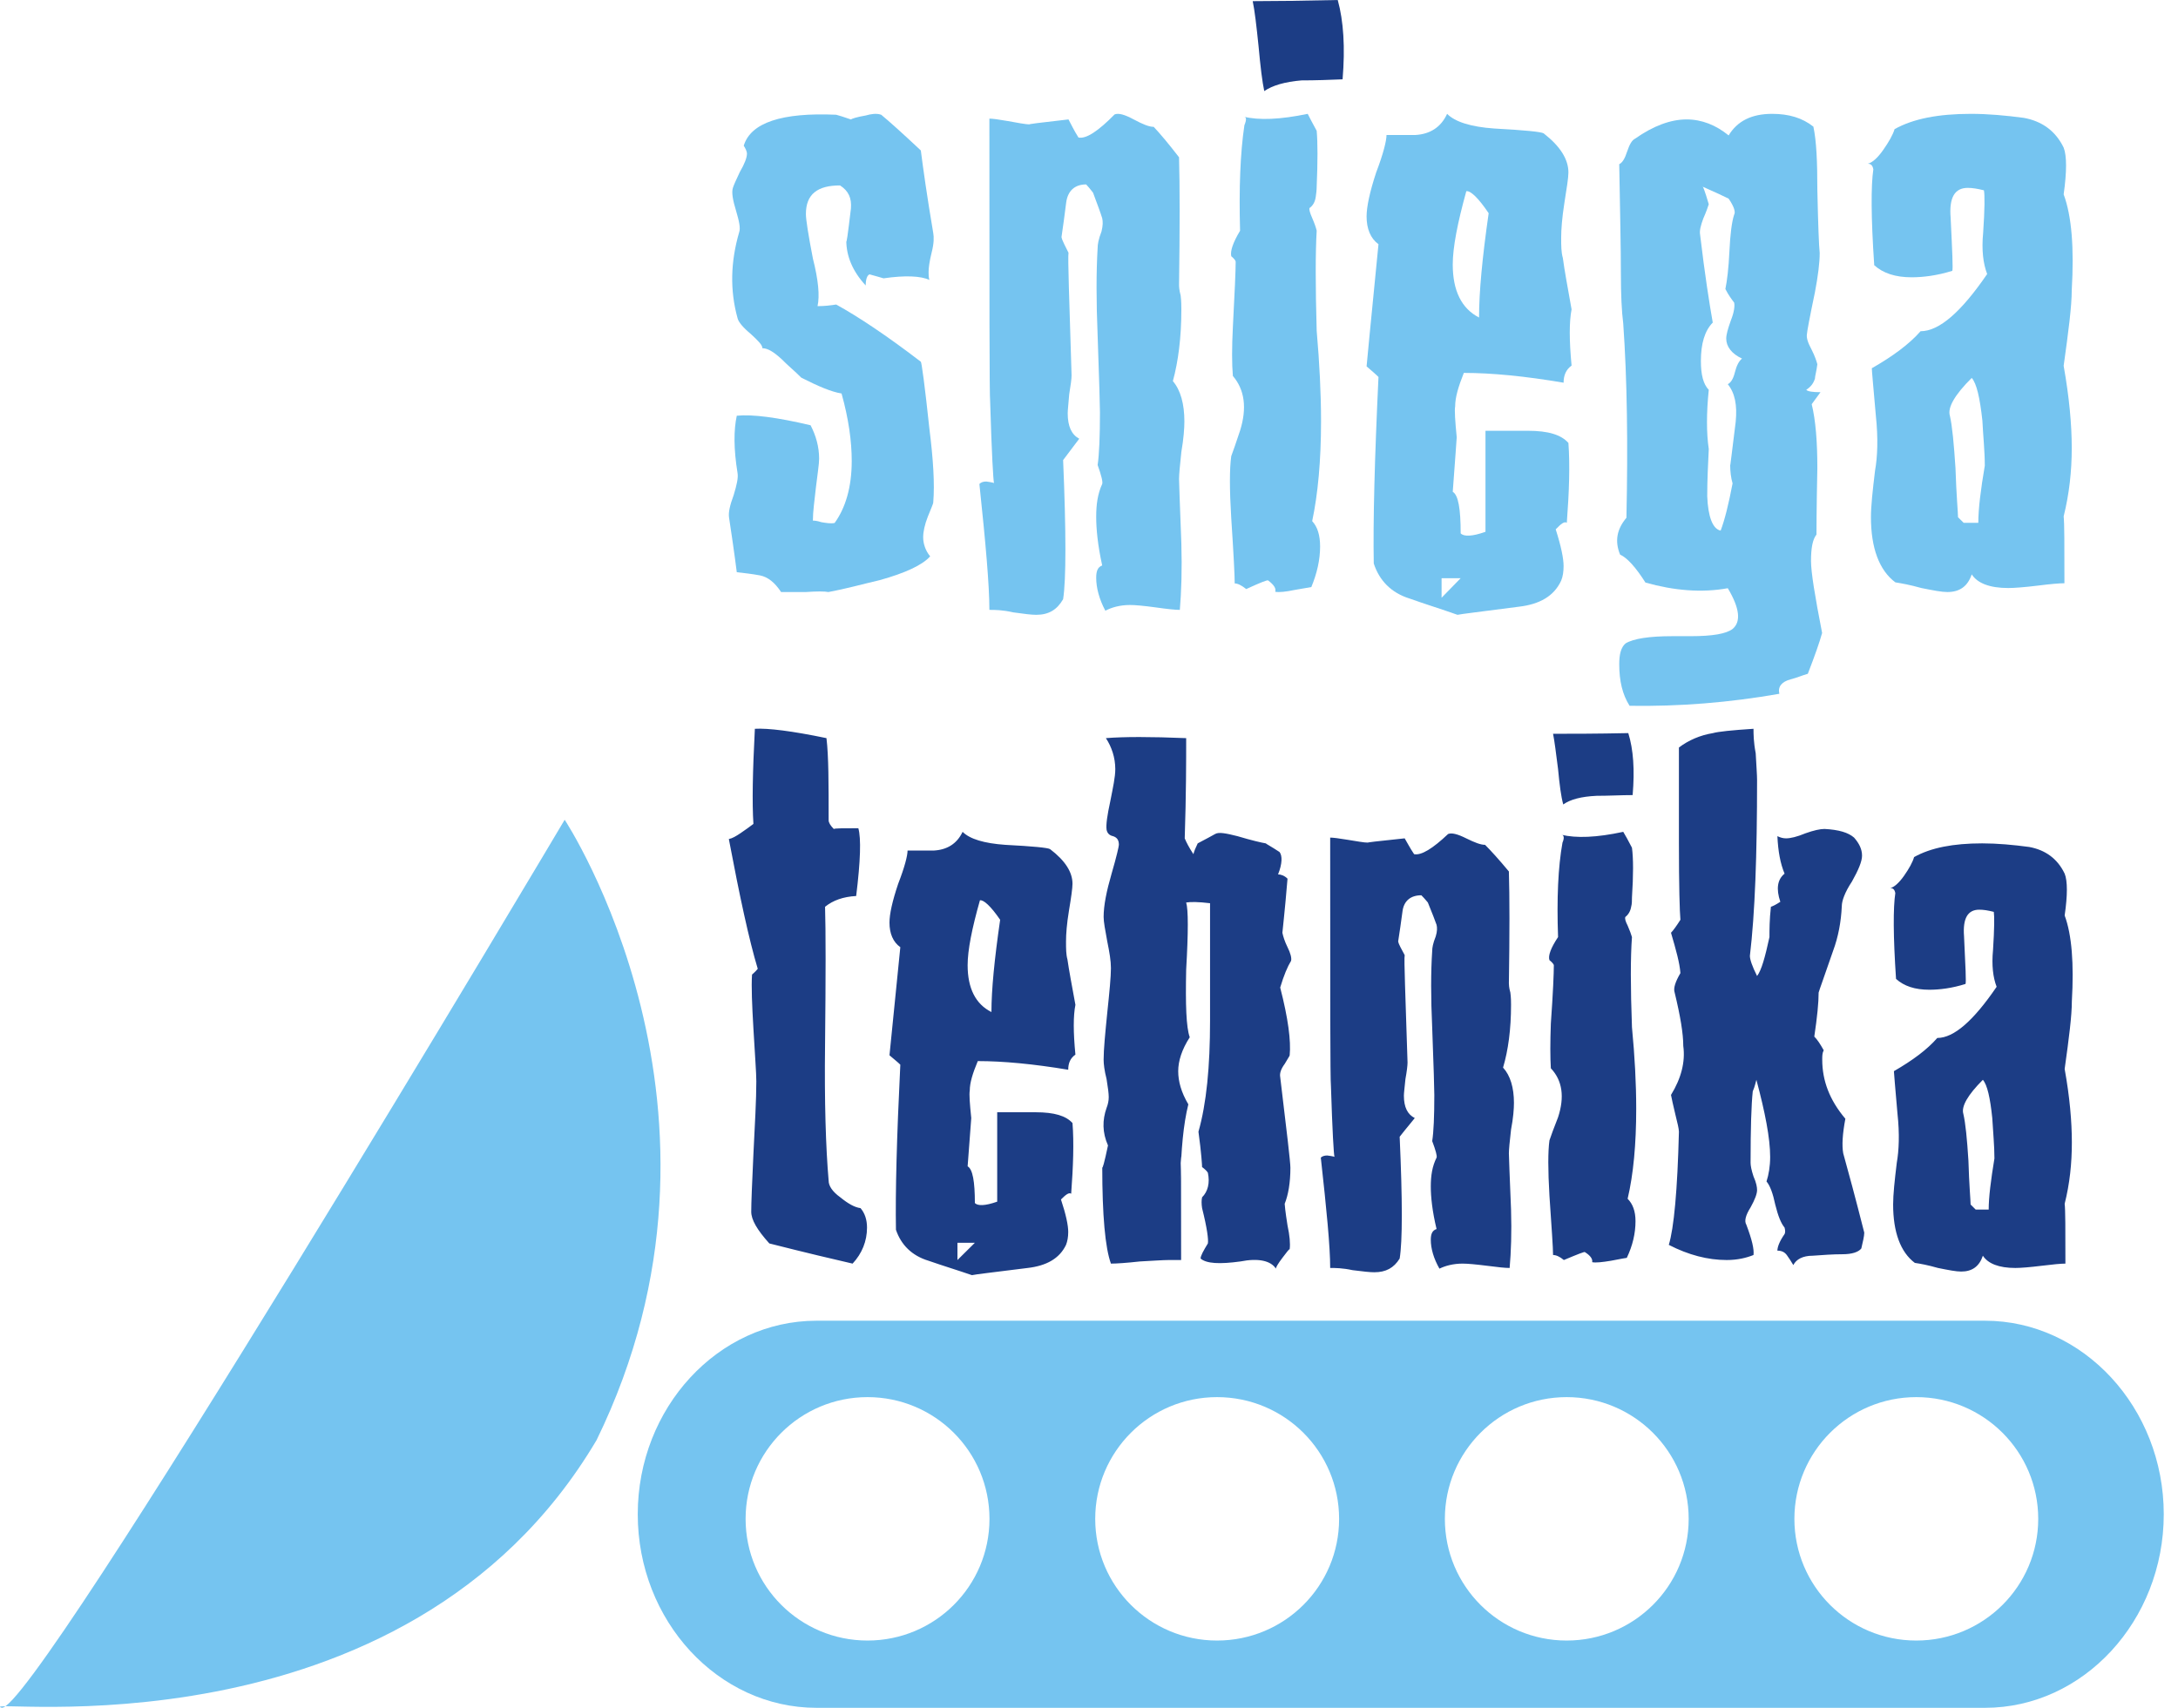
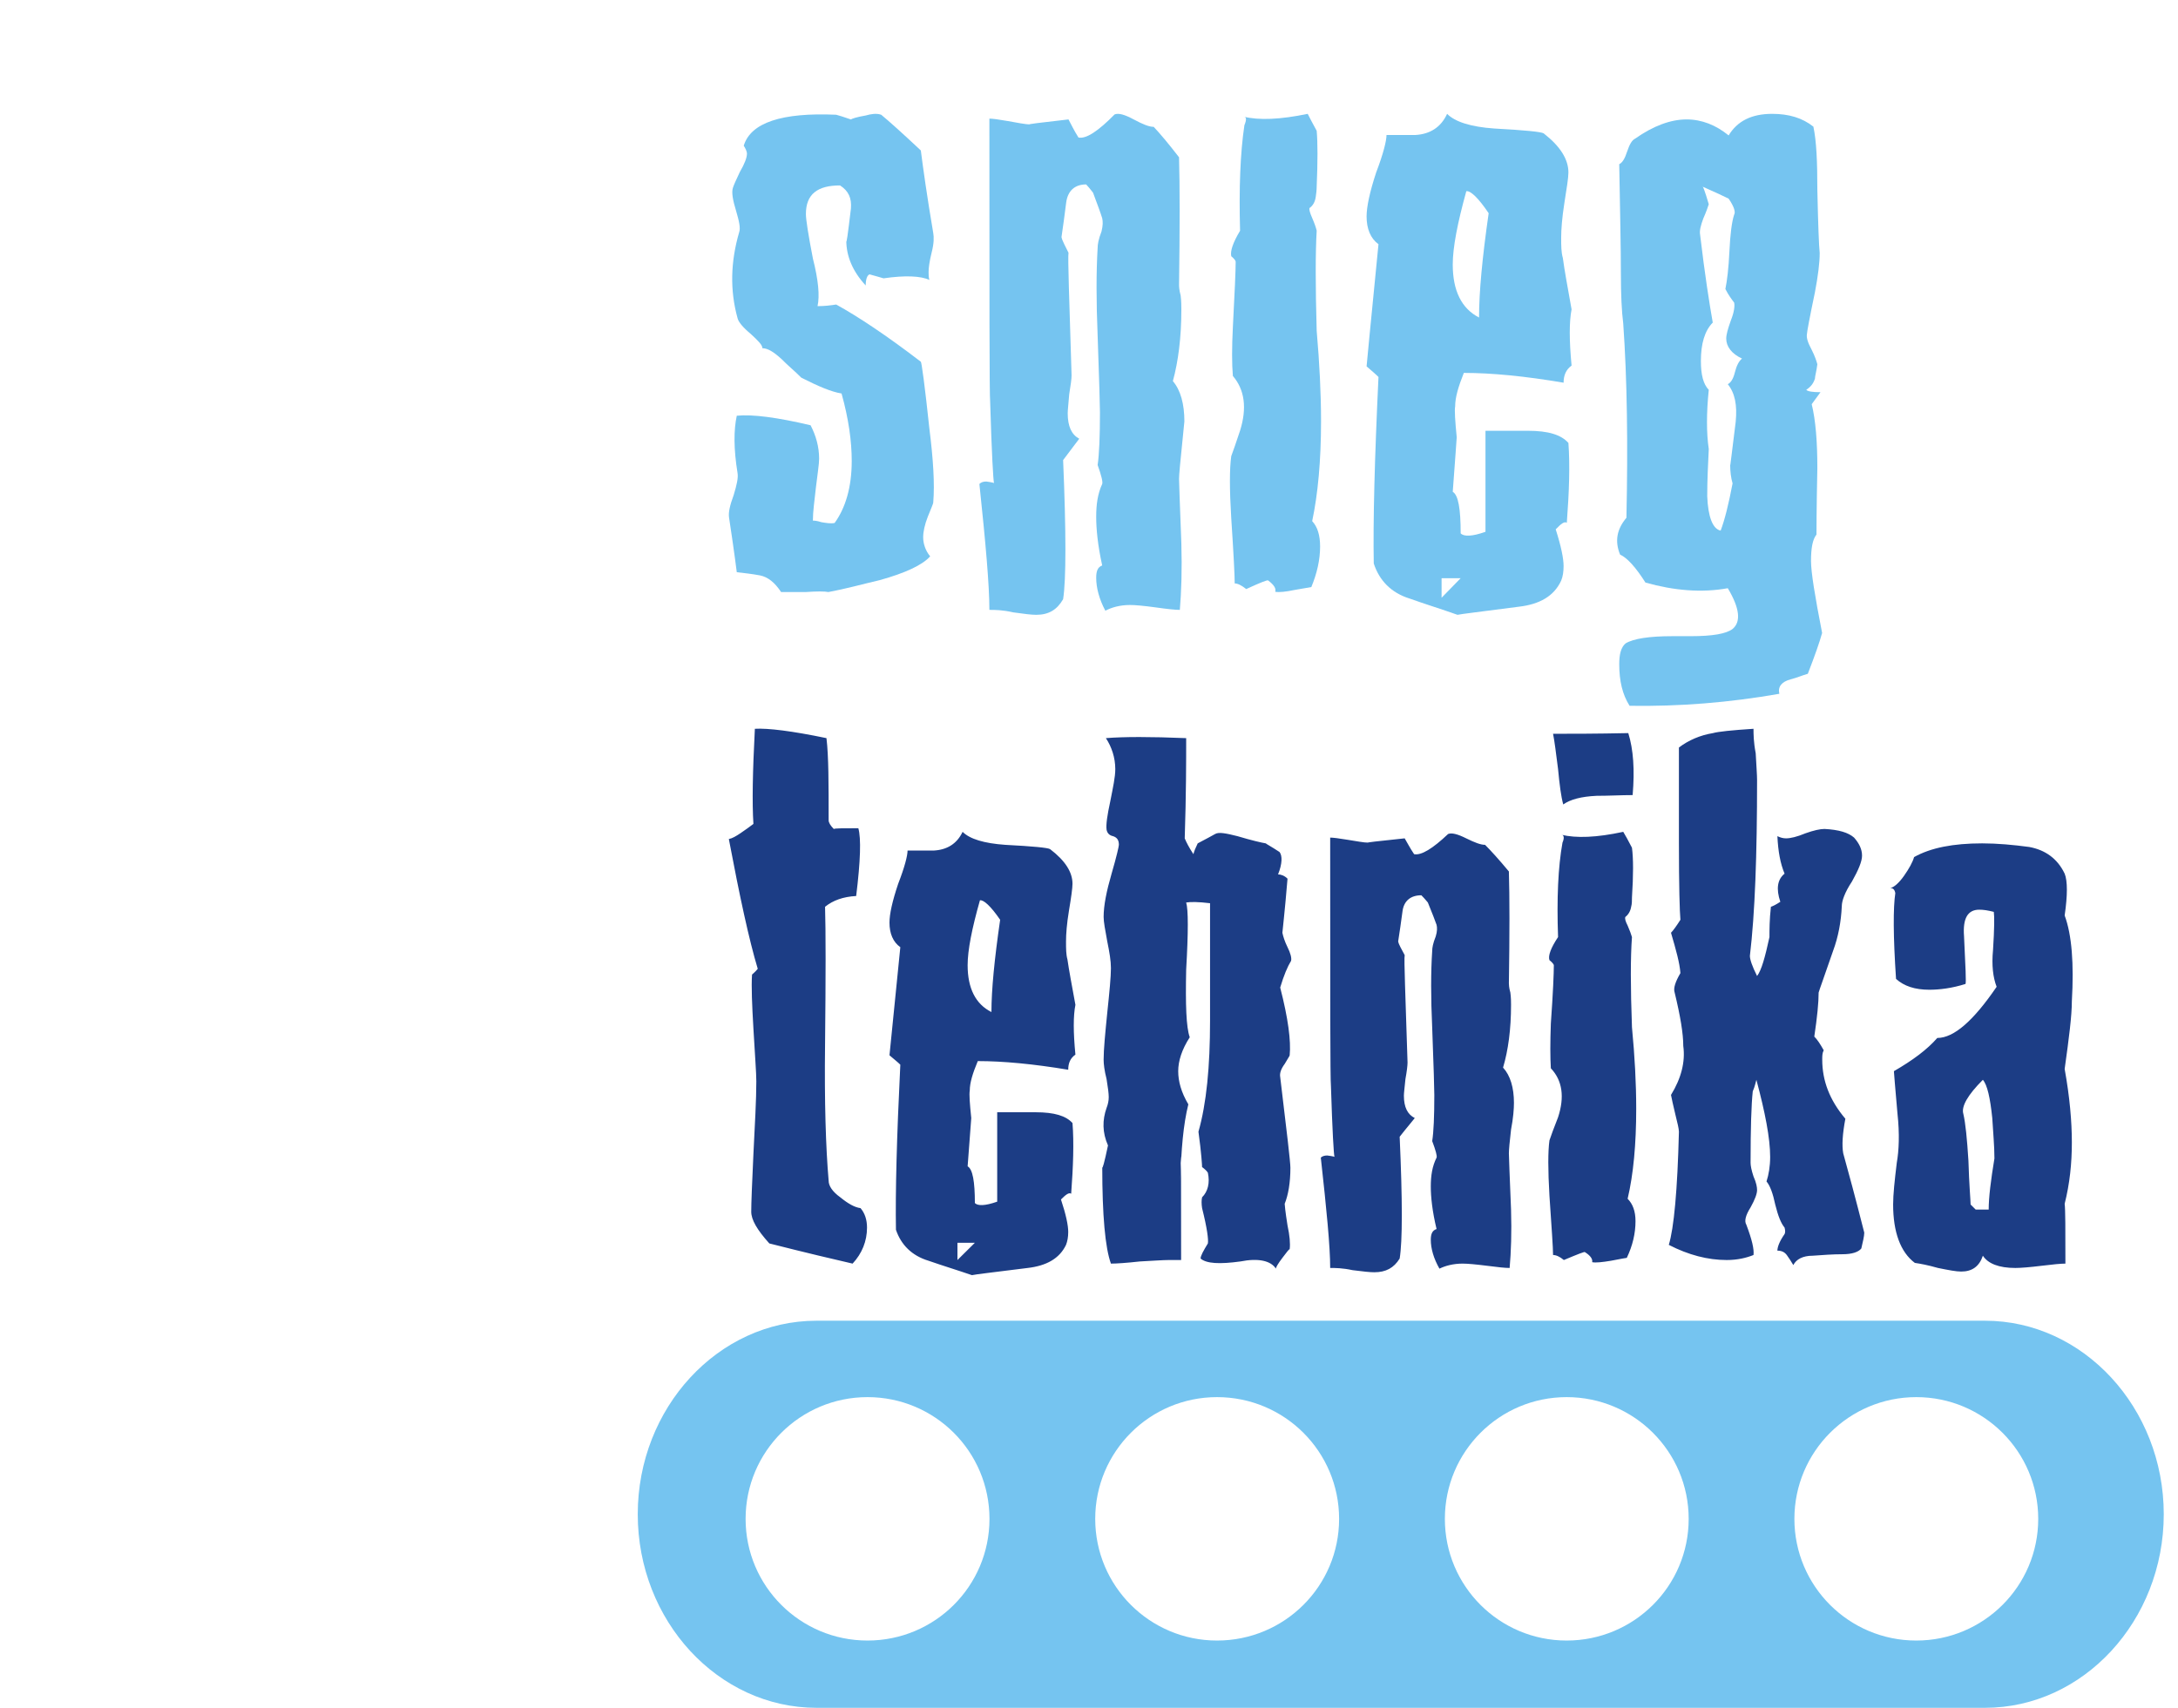
<svg xmlns="http://www.w3.org/2000/svg" width="102px" height="80px" viewBox="0 0 102 80" version="1.1">
  <title>sniega-teh-logo2</title>
  <desc>Created with Sketch.</desc>
  <defs />
  <g id="Symbols" stroke="none" stroke-width="1" fill="none" fill-rule="evenodd">
    <g id="Sniega-tehnika-vertical-menu" transform="translate(-82, -52)">
      <g id="sniega-teh-logo2">
        <g transform="translate(0, 15)">
          <g id="sniega-tehnika-logo" transform="translate(82, 37)">
            <path d="M38.238,61.867 L92.96,61.867 C97.564,61.867 101.333,65.948 101.333,70.932 C101.333,75.924 97.564,80 92.96,80 L38.238,80 C33.632,80 29.867,75.924 29.867,70.932 C29.867,65.948 33.632,61.867 38.238,61.867 M40.627,65.446 C43.786,65.446 46.339,67.999 46.339,71.15 C46.339,74.299 43.786,76.849 40.627,76.849 C37.476,76.849 34.918,74.299 34.918,71.15 C34.918,67.999 37.476,65.446 40.627,65.446 M56.996,65.446 C60.159,65.446 62.713,67.999 62.713,71.15 C62.713,74.299 60.159,76.849 56.996,76.849 C53.845,76.849 51.291,74.299 51.291,71.15 C51.291,67.999 53.845,65.446 56.996,65.446 M73.37,65.446 C76.525,65.446 79.084,67.999 79.084,71.15 C79.084,74.299 76.525,76.849 73.37,76.849 C70.219,76.849 67.666,74.299 67.666,71.15 C67.666,67.999 70.219,65.446 73.37,65.446 M89.743,65.446 C92.898,65.446 95.454,67.999 95.454,71.15 C95.454,74.299 92.898,76.849 89.743,76.849 C86.59,76.849 84.035,74.299 84.035,71.15 C84.035,67.999 86.59,65.446 89.743,65.446" id="Fill-4" fill="#75C4F0" />
-             <path d="M0.066,79.995 C1.441,80.519 26.445,38.4 26.445,38.4 C26.445,38.4 35.458,52.061 27.939,67.459 C18.936,82.675 -1.306,79.471 0.066,79.995" id="Fill-6" fill="#75C4F0" />
            <path d="M43.706,23.531 C43.706,23.605 43.598,23.828 43.452,24.201 C43.306,24.573 43.234,24.905 43.234,25.168 C43.234,25.466 43.342,25.799 43.562,26.06 C43.198,26.47 42.398,26.842 41.198,27.176 C40.395,27.363 39.597,27.586 38.798,27.733 C38.618,27.697 38.248,27.697 37.742,27.733 L36.58,27.733 C36.286,27.287 35.964,27.028 35.593,26.954 C35.196,26.88 34.831,26.842 34.505,26.804 C34.505,26.804 34.397,25.913 34.142,24.238 C34.108,24.014 34.178,23.678 34.358,23.196 C34.505,22.711 34.581,22.378 34.54,22.154 C34.358,21.038 34.358,20.144 34.505,19.474 C35.235,19.401 36.396,19.55 37.961,19.921 C38.212,20.405 38.361,20.927 38.361,21.484 C38.361,21.745 38.287,22.191 38.212,22.824 C38.142,23.456 38.069,23.976 38.069,24.387 C38.106,24.387 38.248,24.387 38.468,24.461 C38.69,24.498 38.907,24.536 39.087,24.498 C39.597,23.792 39.888,22.824 39.888,21.596 C39.888,20.666 39.743,19.624 39.412,18.433 C38.944,18.359 38.324,18.097 37.526,17.691 C37.233,17.393 36.907,17.132 36.614,16.832 C36.251,16.498 35.964,16.312 35.705,16.312 C35.705,16.163 35.523,15.978 35.159,15.642 C34.799,15.343 34.581,15.084 34.54,14.9 C34.178,13.595 34.215,12.256 34.616,10.881 C34.687,10.696 34.616,10.36 34.472,9.877 C34.324,9.391 34.251,9.018 34.324,8.796 C34.358,8.686 34.472,8.423 34.65,8.052 C34.869,7.681 34.981,7.383 34.981,7.197 C34.981,7.085 34.903,6.937 34.831,6.825 C35.159,5.745 36.614,5.262 39.16,5.375 C39.306,5.41 39.526,5.486 39.851,5.596 C39.888,5.561 40.105,5.486 40.543,5.41 C40.797,5.337 41.05,5.299 41.268,5.375 C41.631,5.673 42.253,6.23 43.124,7.048 C43.234,7.904 43.415,9.206 43.706,10.916 C43.741,11.103 43.741,11.401 43.635,11.811 C43.524,12.256 43.488,12.554 43.488,12.74 C43.488,12.852 43.488,13.001 43.524,13.112 C43.124,12.926 42.398,12.89 41.378,13.038 C41.235,13.001 41.015,12.926 40.723,12.852 C40.614,12.89 40.543,13.076 40.543,13.373 C39.925,12.704 39.633,11.996 39.633,11.252 C39.633,11.512 39.705,10.993 39.851,9.764 C39.888,9.281 39.743,8.945 39.341,8.686 C38.287,8.686 37.742,9.094 37.742,10.025 C37.742,10.285 37.853,10.993 38.069,12.107 C38.324,13.112 38.395,13.858 38.287,14.341 C38.618,14.341 38.907,14.304 39.16,14.265 C40.178,14.825 41.524,15.717 43.124,16.945 C43.162,16.983 43.306,18.023 43.524,20.07 C43.706,21.522 43.778,22.674 43.706,23.531" id="Fill-8" fill="#75C4F0" />
-             <path d="M55.325,14.501 C55.325,15.809 55.181,16.927 54.928,17.853 C55.292,18.277 55.467,18.933 55.467,19.741 C55.467,20.05 55.433,20.552 55.325,21.17 C55.254,21.824 55.217,22.246 55.217,22.44 C55.217,22.593 55.254,23.597 55.325,25.447 C55.361,26.68 55.325,27.721 55.254,28.569 C55.039,28.569 54.678,28.531 54.14,28.455 C53.561,28.376 53.167,28.34 52.915,28.34 C52.45,28.34 52.053,28.455 51.766,28.608 C51.477,28.069 51.337,27.529 51.337,27.067 C51.337,26.759 51.405,26.564 51.618,26.488 C51.405,25.523 51.337,24.754 51.337,24.214 C51.337,23.636 51.405,23.133 51.618,22.672 C51.654,22.593 51.587,22.288 51.405,21.784 C51.477,21.285 51.513,20.474 51.513,19.317 C51.513,19.009 51.477,17.814 51.405,15.734 C51.337,14.113 51.337,12.726 51.405,11.607 C51.405,11.455 51.439,11.223 51.587,10.838 C51.654,10.567 51.654,10.374 51.618,10.221 C51.548,9.99 51.405,9.604 51.189,9.025 C51.153,8.986 51.048,8.833 50.866,8.639 C50.325,8.639 50.003,8.947 49.931,9.489 C49.858,10.065 49.788,10.605 49.712,11.107 C49.752,11.3 49.895,11.532 50.04,11.839 C50.003,12.071 50.073,13.961 50.184,17.584 C50.184,17.738 50.145,18.046 50.073,18.471 C50.04,18.894 50.003,19.202 50.003,19.356 C50.003,19.974 50.184,20.359 50.543,20.552 C50.435,20.705 50.184,21.015 49.788,21.553 C49.931,24.947 49.931,27.143 49.788,28.069 C49.501,28.569 49.105,28.8 48.53,28.8 C48.312,28.8 47.991,28.762 47.45,28.685 C46.949,28.569 46.588,28.569 46.335,28.569 C46.335,27.414 46.16,25.447 45.867,22.672 C45.94,22.593 46.047,22.556 46.19,22.556 C46.479,22.593 46.588,22.633 46.552,22.633 C46.517,22.518 46.443,21.247 46.372,18.856 C46.335,18.471 46.335,14.036 46.335,5.557 C46.479,5.557 46.767,5.594 47.2,5.671 C47.665,5.749 47.991,5.826 48.242,5.826 C48.062,5.826 48.672,5.749 50.04,5.594 C50.145,5.788 50.289,6.097 50.507,6.442 C50.866,6.519 51.439,6.134 52.197,5.362 C52.379,5.285 52.663,5.362 53.093,5.594 C53.527,5.826 53.815,5.942 54.03,5.942 C54.32,6.25 54.711,6.712 55.217,7.368 C55.254,8.717 55.254,10.721 55.217,13.344 C55.217,13.381 55.217,13.573 55.292,13.843 C55.325,14.113 55.325,14.344 55.325,14.501" id="Fill-10" fill="#75C4F0" />
+             <path d="M55.325,14.501 C55.325,15.809 55.181,16.927 54.928,17.853 C55.292,18.277 55.467,18.933 55.467,19.741 C55.254,21.824 55.217,22.246 55.217,22.44 C55.217,22.593 55.254,23.597 55.325,25.447 C55.361,26.68 55.325,27.721 55.254,28.569 C55.039,28.569 54.678,28.531 54.14,28.455 C53.561,28.376 53.167,28.34 52.915,28.34 C52.45,28.34 52.053,28.455 51.766,28.608 C51.477,28.069 51.337,27.529 51.337,27.067 C51.337,26.759 51.405,26.564 51.618,26.488 C51.405,25.523 51.337,24.754 51.337,24.214 C51.337,23.636 51.405,23.133 51.618,22.672 C51.654,22.593 51.587,22.288 51.405,21.784 C51.477,21.285 51.513,20.474 51.513,19.317 C51.513,19.009 51.477,17.814 51.405,15.734 C51.337,14.113 51.337,12.726 51.405,11.607 C51.405,11.455 51.439,11.223 51.587,10.838 C51.654,10.567 51.654,10.374 51.618,10.221 C51.548,9.99 51.405,9.604 51.189,9.025 C51.153,8.986 51.048,8.833 50.866,8.639 C50.325,8.639 50.003,8.947 49.931,9.489 C49.858,10.065 49.788,10.605 49.712,11.107 C49.752,11.3 49.895,11.532 50.04,11.839 C50.003,12.071 50.073,13.961 50.184,17.584 C50.184,17.738 50.145,18.046 50.073,18.471 C50.04,18.894 50.003,19.202 50.003,19.356 C50.003,19.974 50.184,20.359 50.543,20.552 C50.435,20.705 50.184,21.015 49.788,21.553 C49.931,24.947 49.931,27.143 49.788,28.069 C49.501,28.569 49.105,28.8 48.53,28.8 C48.312,28.8 47.991,28.762 47.45,28.685 C46.949,28.569 46.588,28.569 46.335,28.569 C46.335,27.414 46.16,25.447 45.867,22.672 C45.94,22.593 46.047,22.556 46.19,22.556 C46.479,22.593 46.588,22.633 46.552,22.633 C46.517,22.518 46.443,21.247 46.372,18.856 C46.335,18.471 46.335,14.036 46.335,5.557 C46.479,5.557 46.767,5.594 47.2,5.671 C47.665,5.749 47.991,5.826 48.242,5.826 C48.062,5.826 48.672,5.749 50.04,5.594 C50.145,5.788 50.289,6.097 50.507,6.442 C50.866,6.519 51.439,6.134 52.197,5.362 C52.379,5.285 52.663,5.362 53.093,5.594 C53.527,5.826 53.815,5.942 54.03,5.942 C54.32,6.25 54.711,6.712 55.217,7.368 C55.254,8.717 55.254,10.721 55.217,13.344 C55.217,13.381 55.217,13.573 55.292,13.843 C55.325,14.113 55.325,14.344 55.325,14.501" id="Fill-10" fill="#75C4F0" />
            <path d="M61.663,15.494 C61.795,17.016 61.867,18.434 61.867,19.726 C61.867,21.584 61.72,23.146 61.452,24.412 C61.7,24.677 61.823,25.07 61.823,25.599 C61.823,26.219 61.681,26.85 61.412,27.5 C61.412,27.5 61.15,27.546 60.626,27.636 C60.216,27.721 59.915,27.754 59.72,27.721 C59.773,27.572 59.664,27.396 59.389,27.19 C59.363,27.156 59.018,27.293 58.363,27.593 C58.138,27.416 57.964,27.33 57.824,27.33 C57.824,26.968 57.773,25.96 57.662,24.279 C57.579,22.923 57.579,21.953 57.662,21.367 C57.738,21.157 57.883,20.761 58.075,20.172 C58.406,19.112 58.289,18.255 57.738,17.612 C57.689,17.048 57.689,16.287 57.738,15.315 C57.824,13.697 57.869,12.677 57.869,12.262 C57.869,12.208 57.797,12.116 57.662,12.002 C57.61,11.762 57.738,11.37 58.075,10.809 C58.02,8.804 58.085,7.155 58.278,5.864 C58.388,5.601 58.375,5.463 58.236,5.463 C58.953,5.643 59.955,5.601 61.242,5.333 C61.327,5.503 61.47,5.774 61.663,6.128 C61.713,6.687 61.713,7.553 61.663,8.735 C61.663,8.909 61.64,9.072 61.62,9.215 C61.587,9.456 61.491,9.628 61.327,9.746 C61.303,9.805 61.342,9.963 61.452,10.211 C61.561,10.461 61.63,10.663 61.663,10.805 C61.603,11.839 61.603,13.4 61.663,15.494" id="Fill-12" fill="#75C4F0" />
            <path d="M69.717,9.988 C69.232,9.264 68.859,8.921 68.67,8.957 C68.258,10.446 68.035,11.59 68.035,12.392 C68.035,13.613 68.445,14.453 69.267,14.874 C69.267,13.691 69.415,12.088 69.717,9.988 M68.406,27.085 L67.512,27.085 L67.512,28.001 C67.733,27.772 68.035,27.466 68.406,27.085 M73.6,14.493 C73.487,15.064 73.487,15.943 73.6,17.125 C73.339,17.315 73.226,17.583 73.226,17.927 C71.434,17.621 69.863,17.468 68.554,17.468 C68.297,18.116 68.148,18.613 68.148,19.033 C68.111,19.223 68.148,19.719 68.221,20.484 C68.221,20.598 68.148,21.437 68.035,23.038 C68.297,23.192 68.406,23.841 68.406,24.985 C68.554,25.138 68.932,25.138 69.568,24.911 L69.568,22.621 L69.568,20.179 L71.548,20.179 C72.519,20.179 73.113,20.368 73.452,20.749 C73.529,21.781 73.487,23.038 73.377,24.489 C73.265,24.413 73.113,24.529 72.857,24.796 C73.113,25.597 73.226,26.168 73.226,26.512 C73.226,26.779 73.192,27.008 73.113,27.198 C72.778,27.925 72.106,28.306 71.135,28.42 C69.377,28.649 68.406,28.765 68.258,28.8 C67.512,28.535 66.763,28.306 66.017,28.039 C65.156,27.772 64.598,27.198 64.336,26.396 C64.3,24.413 64.375,21.513 64.557,17.66 C64.448,17.546 64.264,17.391 64,17.162 C64,17.125 64.185,15.217 64.557,11.439 C64.185,11.171 64,10.713 64,10.141 C64,9.684 64.148,8.995 64.448,8.08 C64.784,7.202 64.933,6.592 64.933,6.324 L66.28,6.324 C66.95,6.286 67.473,5.981 67.771,5.333 C68.148,5.714 68.895,5.944 69.978,6.02 C71.394,6.097 72.181,6.173 72.294,6.248 C73.078,6.859 73.452,7.469 73.452,8.08 C73.452,8.309 73.377,8.805 73.265,9.493 C73.152,10.217 73.113,10.751 73.113,11.132 C73.113,11.514 73.113,11.821 73.192,12.088 C73.265,12.661 73.418,13.461 73.6,14.493" id="Fill-14" fill="#75C4F0" />
            <path d="M81.583,16.798 C81.102,16.574 80.843,16.237 80.843,15.863 C80.843,15.674 80.916,15.412 81.063,15.001 C81.214,14.625 81.249,14.326 81.214,14.175 C81.102,14.025 80.955,13.839 80.803,13.538 C80.881,13.165 80.955,12.564 80.992,11.776 C81.028,10.992 81.102,10.391 81.214,10.054 C81.286,9.94 81.214,9.679 80.955,9.305 C80.731,9.192 80.325,9.003 79.731,8.742 C79.731,8.668 79.84,8.929 80.025,9.568 C79.991,9.679 79.914,9.905 79.767,10.24 C79.656,10.541 79.582,10.803 79.619,10.992 C79.84,12.864 80.059,14.251 80.212,15.111 C79.84,15.488 79.656,16.087 79.656,16.912 C79.656,17.549 79.767,17.997 80.025,18.261 C79.914,19.347 79.914,20.285 80.025,21.033 C79.991,21.745 79.953,22.494 79.953,23.243 C79.991,24.217 80.212,24.78 80.581,24.856 C80.768,24.368 80.955,23.619 81.14,22.644 C81.063,22.383 81.028,22.082 81.028,21.782 C81.028,21.894 81.102,21.22 81.286,19.759 C81.363,18.972 81.249,18.411 80.916,17.997 C81.063,17.923 81.176,17.737 81.249,17.437 C81.326,17.134 81.435,16.912 81.583,16.798 M85.333,29.65 C85.22,30.065 84.997,30.702 84.664,31.562 C84.405,31.637 84.145,31.75 83.85,31.825 C83.441,31.937 83.253,32.161 83.329,32.5 C80.992,32.911 78.654,33.099 76.317,33.062 C75.983,32.537 75.832,31.899 75.832,31.112 C75.832,30.662 75.909,30.327 76.129,30.139 C76.501,29.914 77.241,29.801 78.317,29.801 L78.729,29.801 L79.172,29.801 C80.212,29.801 80.843,29.688 81.14,29.463 C81.544,29.127 81.474,28.487 80.916,27.554 C79.692,27.777 78.396,27.666 77.06,27.29 C76.609,26.579 76.204,26.127 75.872,25.98 C75.61,25.342 75.726,24.78 76.169,24.254 C76.242,20.807 76.204,17.772 76.019,15.151 C75.946,14.588 75.909,13.8 75.909,12.788 C75.909,11.627 75.872,9.94 75.832,7.692 C75.983,7.616 76.095,7.43 76.204,7.093 C76.317,6.757 76.426,6.569 76.578,6.493 C77.431,5.893 78.245,5.594 78.987,5.594 C79.692,5.594 80.362,5.857 80.955,6.344 C81.363,5.67 82.029,5.333 82.993,5.333 C83.773,5.333 84.405,5.521 84.924,5.932 C85.069,6.606 85.11,7.58 85.11,8.891 C85.146,10.541 85.184,11.514 85.22,11.852 C85.22,12.303 85.146,12.902 84.997,13.689 C84.738,14.926 84.624,15.562 84.624,15.638 C84.59,15.824 84.664,16.049 84.846,16.388 C84.997,16.686 85.069,16.912 85.11,17.061 C85.069,17.398 84.997,17.622 84.997,17.737 C84.924,17.962 84.813,18.11 84.59,18.261 C84.664,18.336 84.887,18.372 85.257,18.372 L84.846,18.934 C85.031,19.685 85.11,20.696 85.11,21.932 C85.069,23.881 85.069,24.929 85.069,25.041 C84.887,25.267 84.813,25.68 84.813,26.278 C84.813,26.804 84.997,27.927 85.333,29.65" id="Fill-16" fill="#75C4F0" />
-             <path d="M92.952,21.814 C92.952,21.134 92.874,20.418 92.839,19.702 C92.723,18.645 92.572,17.966 92.34,17.703 C91.544,18.493 91.199,19.097 91.317,19.475 C91.429,19.964 91.505,20.795 91.579,21.925 C91.62,23.21 91.698,24.001 91.698,24.229 L91.962,24.491 L92.648,24.491 C92.648,23.85 92.759,22.945 92.952,21.814 M97.024,13.592 C97.024,14.346 96.871,15.516 96.645,17.136 C96.907,18.608 97.024,19.891 97.024,20.984 C97.024,22.077 96.907,23.134 96.645,24.189 C96.681,24.491 96.681,25.508 96.681,27.321 C96.453,27.321 96.037,27.356 95.427,27.433 C94.818,27.508 94.323,27.545 94.053,27.545 C93.18,27.545 92.607,27.321 92.34,26.905 C92.151,27.47 91.77,27.733 91.199,27.733 C90.932,27.733 90.552,27.659 89.98,27.545 C89.452,27.396 89.029,27.321 88.765,27.28 C88.003,26.715 87.62,25.66 87.62,24.229 C87.62,23.7 87.699,22.982 87.813,22.039 C87.928,21.4 87.962,20.53 87.85,19.475 C87.732,18.118 87.661,17.362 87.661,17.25 C88.649,16.685 89.414,16.119 89.944,15.516 C90.819,15.516 91.849,14.61 93.063,12.836 C92.874,12.347 92.798,11.706 92.874,10.913 C92.952,9.783 92.952,9.141 92.912,8.915 C92.607,8.84 92.382,8.801 92.151,8.801 C91.544,8.801 91.274,9.254 91.352,10.198 C91.429,11.782 91.469,12.611 91.429,12.687 C90.704,12.912 90.058,12.989 89.526,12.989 C88.765,12.989 88.191,12.8 87.774,12.424 C87.62,10.159 87.62,8.688 87.732,7.935 C87.699,7.747 87.62,7.67 87.467,7.67 C87.661,7.632 87.928,7.407 88.191,7.028 C88.457,6.652 88.649,6.313 88.727,6.049 C89.601,5.56 90.78,5.333 92.305,5.333 C93.106,5.333 93.94,5.409 94.779,5.521 C95.615,5.672 96.263,6.124 96.645,6.915 C96.795,7.293 96.795,8.047 96.645,9.105 C97.024,10.122 97.139,11.632 97.024,13.592" id="Fill-18" fill="#75C4F0" />
-             <path d="M62.876,3.716 C62.254,3.742 61.609,3.766 60.951,3.766 C60.175,3.831 59.59,4.002 59.208,4.267 C59.114,3.831 59.028,3.125 58.94,2.159 C58.841,1.195 58.758,0.488 58.667,0.054 C59.654,0.054 60.98,0.037 62.649,0 C62.922,0.988 63,2.219 62.876,3.716" id="Fill-20" fill="#1C3D85" />
            <path d="M93.403,54.265 C93.403,53.657 93.337,53.014 93.302,52.374 C93.204,51.425 93.067,50.817 92.862,50.582 C92.152,51.291 91.846,51.831 91.946,52.172 C92.049,52.608 92.121,53.352 92.185,54.364 C92.218,55.512 92.287,56.221 92.287,56.423 L92.526,56.661 L93.134,56.661 C93.134,56.086 93.237,55.275 93.403,54.265 M97.029,46.9 C97.029,47.576 96.895,48.622 96.692,50.074 C96.93,51.392 97.029,52.54 97.029,53.519 C97.029,54.498 96.93,55.445 96.692,56.39 C96.727,56.661 96.727,57.572 96.727,59.192 C96.526,59.192 96.152,59.226 95.607,59.294 C95.068,59.361 94.626,59.396 94.386,59.396 C93.61,59.396 93.101,59.192 92.862,58.822 C92.693,59.327 92.356,59.564 91.846,59.564 C91.61,59.564 91.27,59.499 90.76,59.396 C90.29,59.261 89.914,59.192 89.676,59.159 C89,58.654 88.659,57.708 88.659,56.423 C88.659,55.95 88.728,55.309 88.83,54.467 C88.932,53.891 88.966,53.115 88.863,52.172 C88.761,50.953 88.695,50.279 88.695,50.177 C89.575,49.67 90.254,49.165 90.727,48.622 C91.505,48.622 92.422,47.815 93.506,46.225 C93.337,45.787 93.268,45.213 93.337,44.505 C93.403,43.491 93.403,42.917 93.374,42.715 C93.101,42.647 92.897,42.613 92.693,42.613 C92.152,42.613 91.914,43.018 91.98,43.862 C92.049,45.281 92.083,46.024 92.049,46.092 C91.405,46.294 90.832,46.363 90.355,46.363 C89.676,46.363 89.17,46.193 88.795,45.855 C88.659,43.829 88.659,42.512 88.761,41.837 C88.728,41.667 88.659,41.601 88.524,41.601 C88.695,41.567 88.932,41.364 89.17,41.025 C89.406,40.689 89.575,40.384 89.64,40.149 C90.423,39.71 91.475,39.506 92.83,39.506 C93.54,39.506 94.288,39.575 95.032,39.675 C95.778,39.812 96.354,40.215 96.692,40.925 C96.83,41.264 96.83,41.938 96.692,42.884 C97.029,43.794 97.131,45.147 97.029,46.9 M87.307,57.741 C87.307,57.911 87.238,58.18 87.169,58.483 C87.033,58.654 86.73,58.753 86.288,58.753 C85.816,58.753 85.374,58.789 84.897,58.822 C84.427,58.822 84.122,58.989 83.985,59.261 C83.882,59.091 83.779,58.923 83.678,58.789 C83.575,58.654 83.442,58.585 83.239,58.585 C83.239,58.415 83.338,58.146 83.575,57.808 C83.611,57.741 83.611,57.639 83.575,57.505 C83.406,57.301 83.272,56.964 83.137,56.423 C83.032,55.919 82.9,55.546 82.729,55.343 C82.83,55.038 82.9,54.634 82.9,54.196 C82.9,53.315 82.662,52.102 82.255,50.582 C82.223,50.684 82.189,50.887 82.085,51.122 C82.019,51.731 81.983,52.845 81.983,54.467 C81.983,54.599 82.019,54.802 82.12,55.107 C82.255,55.411 82.287,55.613 82.287,55.748 C82.287,55.919 82.189,56.188 81.983,56.558 C81.748,56.928 81.682,57.202 81.784,57.368 C82.052,58.077 82.153,58.517 82.12,58.789 C81.784,58.923 81.375,59.024 80.864,59.024 C79.983,59.024 79.074,58.789 78.153,58.314 C78.392,57.539 78.56,55.748 78.627,53.014 C78.627,52.879 78.56,52.608 78.46,52.204 C78.358,51.763 78.292,51.494 78.256,51.291 C78.734,50.514 78.934,49.739 78.831,48.995 C78.831,48.421 78.697,47.61 78.428,46.496 C78.358,46.294 78.46,45.991 78.697,45.584 C78.663,45.11 78.494,44.505 78.256,43.694 C78.358,43.592 78.526,43.356 78.697,43.086 C78.663,42.715 78.627,41.534 78.627,39.506 L78.627,35.016 C79.074,34.678 79.614,34.441 80.223,34.341 C80.459,34.273 81.105,34.205 82.12,34.139 C82.12,34.373 82.12,34.744 82.223,35.286 C82.255,35.894 82.287,36.299 82.287,36.535 C82.287,40.048 82.189,42.782 81.951,44.775 C81.951,44.943 82.052,45.249 82.287,45.72 C82.493,45.451 82.662,44.839 82.867,43.896 C82.867,43.56 82.867,43.086 82.935,42.477 C83.032,42.446 83.17,42.378 83.376,42.243 C83.17,41.633 83.239,41.197 83.575,40.925 C83.376,40.451 83.272,39.88 83.239,39.169 C83.376,39.236 83.51,39.271 83.643,39.271 C83.85,39.271 84.15,39.203 84.559,39.033 C84.933,38.899 85.239,38.831 85.443,38.831 C86.12,38.866 86.558,39 86.83,39.236 C87.067,39.506 87.203,39.777 87.203,40.081 C87.203,40.351 87.033,40.756 86.73,41.295 C86.393,41.802 86.255,42.208 86.255,42.446 C86.222,43.187 86.087,43.896 85.848,44.539 C85.443,45.72 85.205,46.363 85.17,46.496 C85.17,46.969 85.103,47.645 84.967,48.557 C85.103,48.691 85.239,48.894 85.408,49.198 C85.339,49.333 85.339,49.468 85.339,49.636 C85.339,50.617 85.679,51.528 86.422,52.406 C86.288,53.115 86.255,53.657 86.322,54.026 C86.558,54.87 86.896,56.12 87.307,57.741 M76.46,37.245 C75.918,37.245 75.343,37.279 74.767,37.279 C74.053,37.313 73.545,37.446 73.21,37.683 C73.107,37.313 73.038,36.771 72.967,36.027 C72.868,35.252 72.801,34.712 72.733,34.373 C73.612,34.373 74.767,34.373 76.256,34.341 C76.496,35.116 76.56,36.062 76.46,37.245 M76.428,48.117 C76.56,49.5 76.627,50.75 76.627,51.934 C76.627,53.587 76.496,55.007 76.225,56.155 C76.46,56.39 76.594,56.729 76.594,57.202 C76.594,57.774 76.46,58.347 76.186,58.923 C76.186,58.923 75.952,58.955 75.444,59.058 C75.038,59.125 74.732,59.159 74.564,59.125 C74.595,58.989 74.495,58.822 74.224,58.654 C74.224,58.619 73.885,58.753 73.239,59.024 C73.038,58.856 72.868,58.789 72.733,58.789 C72.733,58.449 72.666,57.539 72.564,56.019 C72.492,54.802 72.492,53.925 72.564,53.419 C72.629,53.216 72.769,52.845 72.967,52.338 C73.277,51.392 73.174,50.617 72.629,50.042 C72.597,49.536 72.597,48.825 72.629,47.948 C72.733,46.496 72.769,45.584 72.769,45.213 C72.769,45.18 72.696,45.079 72.564,44.977 C72.492,44.775 72.629,44.401 72.967,43.896 C72.903,42.106 72.967,40.621 73.174,39.472 C73.277,39.236 73.239,39.1 73.107,39.1 C73.816,39.271 74.767,39.236 76.02,38.966 C76.12,39.135 76.256,39.371 76.428,39.71 C76.496,40.215 76.496,40.993 76.428,42.039 C76.428,42.208 76.428,42.343 76.39,42.477 C76.358,42.681 76.256,42.848 76.12,42.952 C76.086,43.018 76.12,43.153 76.225,43.356 C76.326,43.592 76.39,43.761 76.428,43.896 C76.358,44.839 76.358,46.225 76.428,48.117 M70.765,47.07 C70.765,48.216 70.633,49.198 70.391,50.01 C70.733,50.38 70.901,50.953 70.901,51.664 C70.901,51.934 70.87,52.374 70.765,52.913 C70.699,53.487 70.664,53.856 70.664,54.026 C70.664,54.161 70.699,55.038 70.765,56.661 C70.798,57.741 70.765,58.654 70.699,59.396 C70.494,59.396 70.156,59.361 69.647,59.294 C69.105,59.226 68.731,59.192 68.495,59.192 C68.058,59.192 67.685,59.294 67.412,59.428 C67.141,58.955 67.007,58.483 67.007,58.077 C67.007,57.808 67.073,57.639 67.277,57.572 C67.073,56.729 67.007,56.054 67.007,55.581 C67.007,55.073 67.073,54.634 67.277,54.228 C67.31,54.161 67.239,53.891 67.073,53.453 C67.141,53.014 67.172,52.305 67.172,51.291 C67.172,51.021 67.141,49.973 67.073,48.151 C67.007,46.732 67.007,45.517 67.073,44.539 C67.073,44.401 67.105,44.201 67.239,43.862 C67.31,43.627 67.31,43.457 67.277,43.321 C67.209,43.119 67.073,42.782 66.869,42.276 C66.835,42.243 66.735,42.106 66.565,41.938 C66.055,41.938 65.747,42.208 65.683,42.681 C65.614,43.187 65.549,43.66 65.479,44.099 C65.512,44.268 65.647,44.47 65.784,44.74 C65.747,44.943 65.819,46.598 65.918,49.771 C65.918,49.906 65.887,50.177 65.819,50.549 C65.784,50.92 65.747,51.191 65.747,51.324 C65.747,51.866 65.918,52.204 66.257,52.374 C66.158,52.508 65.918,52.778 65.549,53.249 C65.683,56.221 65.683,58.146 65.549,58.955 C65.277,59.396 64.903,59.597 64.361,59.597 C64.158,59.597 63.855,59.564 63.344,59.499 C62.869,59.396 62.533,59.396 62.295,59.396 C62.295,58.382 62.125,56.661 61.856,54.228 C61.923,54.161 62.024,54.127 62.158,54.127 C62.433,54.161 62.533,54.196 62.497,54.196 C62.462,54.095 62.397,52.98 62.331,50.887 C62.295,50.549 62.295,46.666 62.295,39.236 C62.433,39.236 62.702,39.271 63.108,39.338 C63.549,39.405 63.855,39.472 64.089,39.472 C63.92,39.472 64.497,39.405 65.784,39.271 C65.887,39.439 66.021,39.71 66.225,40.012 C66.565,40.081 67.105,39.743 67.817,39.068 C67.988,39 68.257,39.068 68.665,39.271 C69.072,39.472 69.345,39.575 69.549,39.575 C69.816,39.843 70.189,40.25 70.664,40.823 C70.699,42.005 70.699,43.761 70.664,46.058 C70.664,46.092 70.664,46.259 70.733,46.496 C70.765,46.732 70.765,46.935 70.765,47.07 M60.463,45.01 C60.297,45.281 60.126,45.685 59.954,46.259 C60.328,47.711 60.463,48.757 60.398,49.434 C60.398,49.468 60.297,49.603 60.164,49.839 C59.989,50.074 59.923,50.279 59.954,50.447 C60.262,53.014 60.432,54.433 60.432,54.702 C60.432,55.411 60.328,55.985 60.164,56.39 C60.164,56.423 60.193,56.762 60.297,57.404 C60.398,57.875 60.432,58.247 60.398,58.517 C60.362,58.517 60.262,58.654 60.057,58.923 C59.854,59.192 59.753,59.361 59.753,59.428 C59.515,59.058 58.939,58.923 58.091,59.091 C57.108,59.226 56.5,59.192 56.226,58.955 C56.226,58.822 56.362,58.585 56.567,58.247 C56.6,58.077 56.534,57.539 56.296,56.593 C56.265,56.39 56.265,56.221 56.296,56.086 C56.567,55.816 56.669,55.411 56.567,54.937 C56.534,54.87 56.43,54.769 56.296,54.668 C56.296,54.599 56.265,54.026 56.126,53.014 C56.5,51.696 56.669,49.973 56.669,47.815 L56.669,42.31 C56.126,42.243 55.753,42.243 55.551,42.276 C55.652,42.613 55.652,43.66 55.551,45.415 C55.516,47.07 55.551,48.117 55.718,48.59 C55.346,49.165 55.178,49.705 55.178,50.177 C55.178,50.65 55.314,51.157 55.652,51.731 C55.417,52.675 55.314,53.856 55.278,55.343 C55.314,52.98 55.314,54.196 55.314,59.024 L54.736,59.024 C54.463,59.024 54.024,59.058 53.383,59.091 C52.769,59.159 52.295,59.192 52.027,59.192 C51.757,58.449 51.621,56.928 51.621,54.668 C51.621,54.802 51.72,54.467 51.889,53.657 C51.621,53.047 51.621,52.473 51.823,51.898 C51.889,51.731 51.924,51.562 51.924,51.392 C51.924,51.223 51.889,50.953 51.823,50.549 C51.72,50.144 51.685,49.839 51.685,49.636 C51.685,49.165 51.757,48.421 51.855,47.442 C51.959,46.463 52.027,45.753 52.027,45.348 C52.027,45.01 51.959,44.607 51.855,44.099 C51.757,43.56 51.685,43.187 51.685,42.952 C51.685,42.41 51.823,41.736 52.058,40.925 C52.295,40.114 52.399,39.642 52.399,39.575 C52.399,39.371 52.331,39.236 52.127,39.169 C51.959,39.135 51.855,39.033 51.823,38.866 C51.791,38.627 51.855,38.189 51.994,37.547 C52.127,36.873 52.231,36.4 52.231,36.027 C52.231,35.487 52.058,34.982 51.791,34.577 C52.634,34.508 53.889,34.508 55.551,34.577 C55.551,35.622 55.551,37.21 55.483,39.271 C55.551,39.439 55.688,39.71 55.89,40.012 C55.922,39.88 55.991,39.71 56.091,39.506 C56.466,39.304 56.739,39.169 56.906,39.068 C57.075,38.966 57.415,39.033 57.954,39.169 C58.632,39.371 59.073,39.472 59.278,39.506 C59.31,39.541 59.515,39.642 59.923,39.911 C60.057,40.081 60.057,40.451 59.854,40.959 C59.989,40.959 60.164,41.025 60.297,41.16 C60.164,42.782 60.057,43.627 60.057,43.694 C60.092,43.862 60.164,44.099 60.297,44.369 C60.432,44.638 60.499,44.876 60.463,45.01 M46.839,43.086 C46.401,42.446 46.061,42.14 45.892,42.174 C45.519,43.491 45.316,44.505 45.316,45.213 C45.316,46.294 45.689,47.037 46.431,47.408 C46.431,46.363 46.57,44.943 46.839,43.086 M45.655,58.216 L44.839,58.216 L44.839,59.024 C45.043,58.822 45.316,58.551 45.655,58.216 M50.364,47.07 C50.261,47.576 50.261,48.353 50.364,49.402 C50.123,49.569 50.027,49.805 50.027,50.111 C48.397,49.839 46.975,49.705 45.792,49.705 C45.553,50.279 45.416,50.718 45.416,51.088 C45.383,51.257 45.416,51.696 45.486,52.374 C45.486,52.473 45.416,53.216 45.316,54.634 C45.553,54.769 45.655,55.343 45.655,56.356 C45.792,56.492 46.127,56.492 46.701,56.29 L46.701,54.265 L46.701,52.102 L48.501,52.102 C49.383,52.102 49.924,52.271 50.227,52.608 C50.3,53.519 50.261,54.634 50.165,55.919 C50.063,55.849 49.924,55.95 49.687,56.188 C49.924,56.898 50.027,57.404 50.027,57.708 C50.027,57.944 49.99,58.146 49.924,58.314 C49.619,58.955 49.007,59.294 48.129,59.396 C46.535,59.597 45.655,59.698 45.519,59.733 C44.839,59.499 44.162,59.294 43.485,59.058 C42.705,58.822 42.199,58.314 41.959,57.607 C41.929,55.849 41.995,53.283 42.164,49.874 C42.064,49.771 41.892,49.636 41.656,49.434 C41.656,49.402 41.825,47.711 42.164,44.369 C41.825,44.132 41.656,43.728 41.656,43.22 C41.656,42.816 41.791,42.208 42.064,41.398 C42.366,40.621 42.503,40.081 42.503,39.843 L43.724,39.843 C44.334,39.812 44.809,39.541 45.081,38.966 C45.416,39.304 46.092,39.506 47.076,39.575 C48.367,39.642 49.079,39.71 49.178,39.777 C49.889,40.317 50.227,40.858 50.227,41.398 C50.227,41.601 50.165,42.039 50.063,42.647 C49.957,43.289 49.924,43.761 49.924,44.099 C49.924,44.437 49.924,44.706 49.99,44.943 C50.063,45.451 50.197,46.158 50.364,47.07 M40.3,56.593 C40.503,56.83 40.604,57.136 40.604,57.505 C40.604,58.146 40.367,58.72 39.929,59.192 C39.047,58.989 37.758,58.686 36.029,58.247 C35.453,57.607 35.182,57.136 35.182,56.762 C35.182,56.356 35.219,55.445 35.284,54.06 C35.352,52.675 35.42,51.528 35.42,50.65 C35.42,50.245 35.352,49.402 35.284,48.184 C35.219,47.07 35.182,46.225 35.219,45.653 C35.249,45.617 35.352,45.55 35.487,45.383 C35.08,44.031 34.644,42.005 34.133,39.304 C34.299,39.271 34.471,39.169 34.673,39.033 C34.912,38.866 35.115,38.73 35.284,38.595 C35.219,37.616 35.249,36.13 35.352,34.139 C35.961,34.104 37.081,34.239 38.705,34.577 C38.807,35.421 38.807,36.705 38.807,38.426 C38.807,38.528 38.88,38.662 39.047,38.831 C39.114,38.798 39.49,38.798 40.198,38.798 C40.331,39.271 40.3,40.317 40.096,41.972 C39.49,42.005 39.014,42.174 38.639,42.477 C38.673,43.56 38.673,45.72 38.639,48.928 C38.606,51.629 38.673,53.756 38.807,55.309 C38.807,55.546 38.977,55.816 39.352,56.086 C39.725,56.39 40.029,56.558 40.3,56.593" id="Fill-22" fill="#1C3D85" />
          </g>
        </g>
      </g>
    </g>
  </g>
</svg>